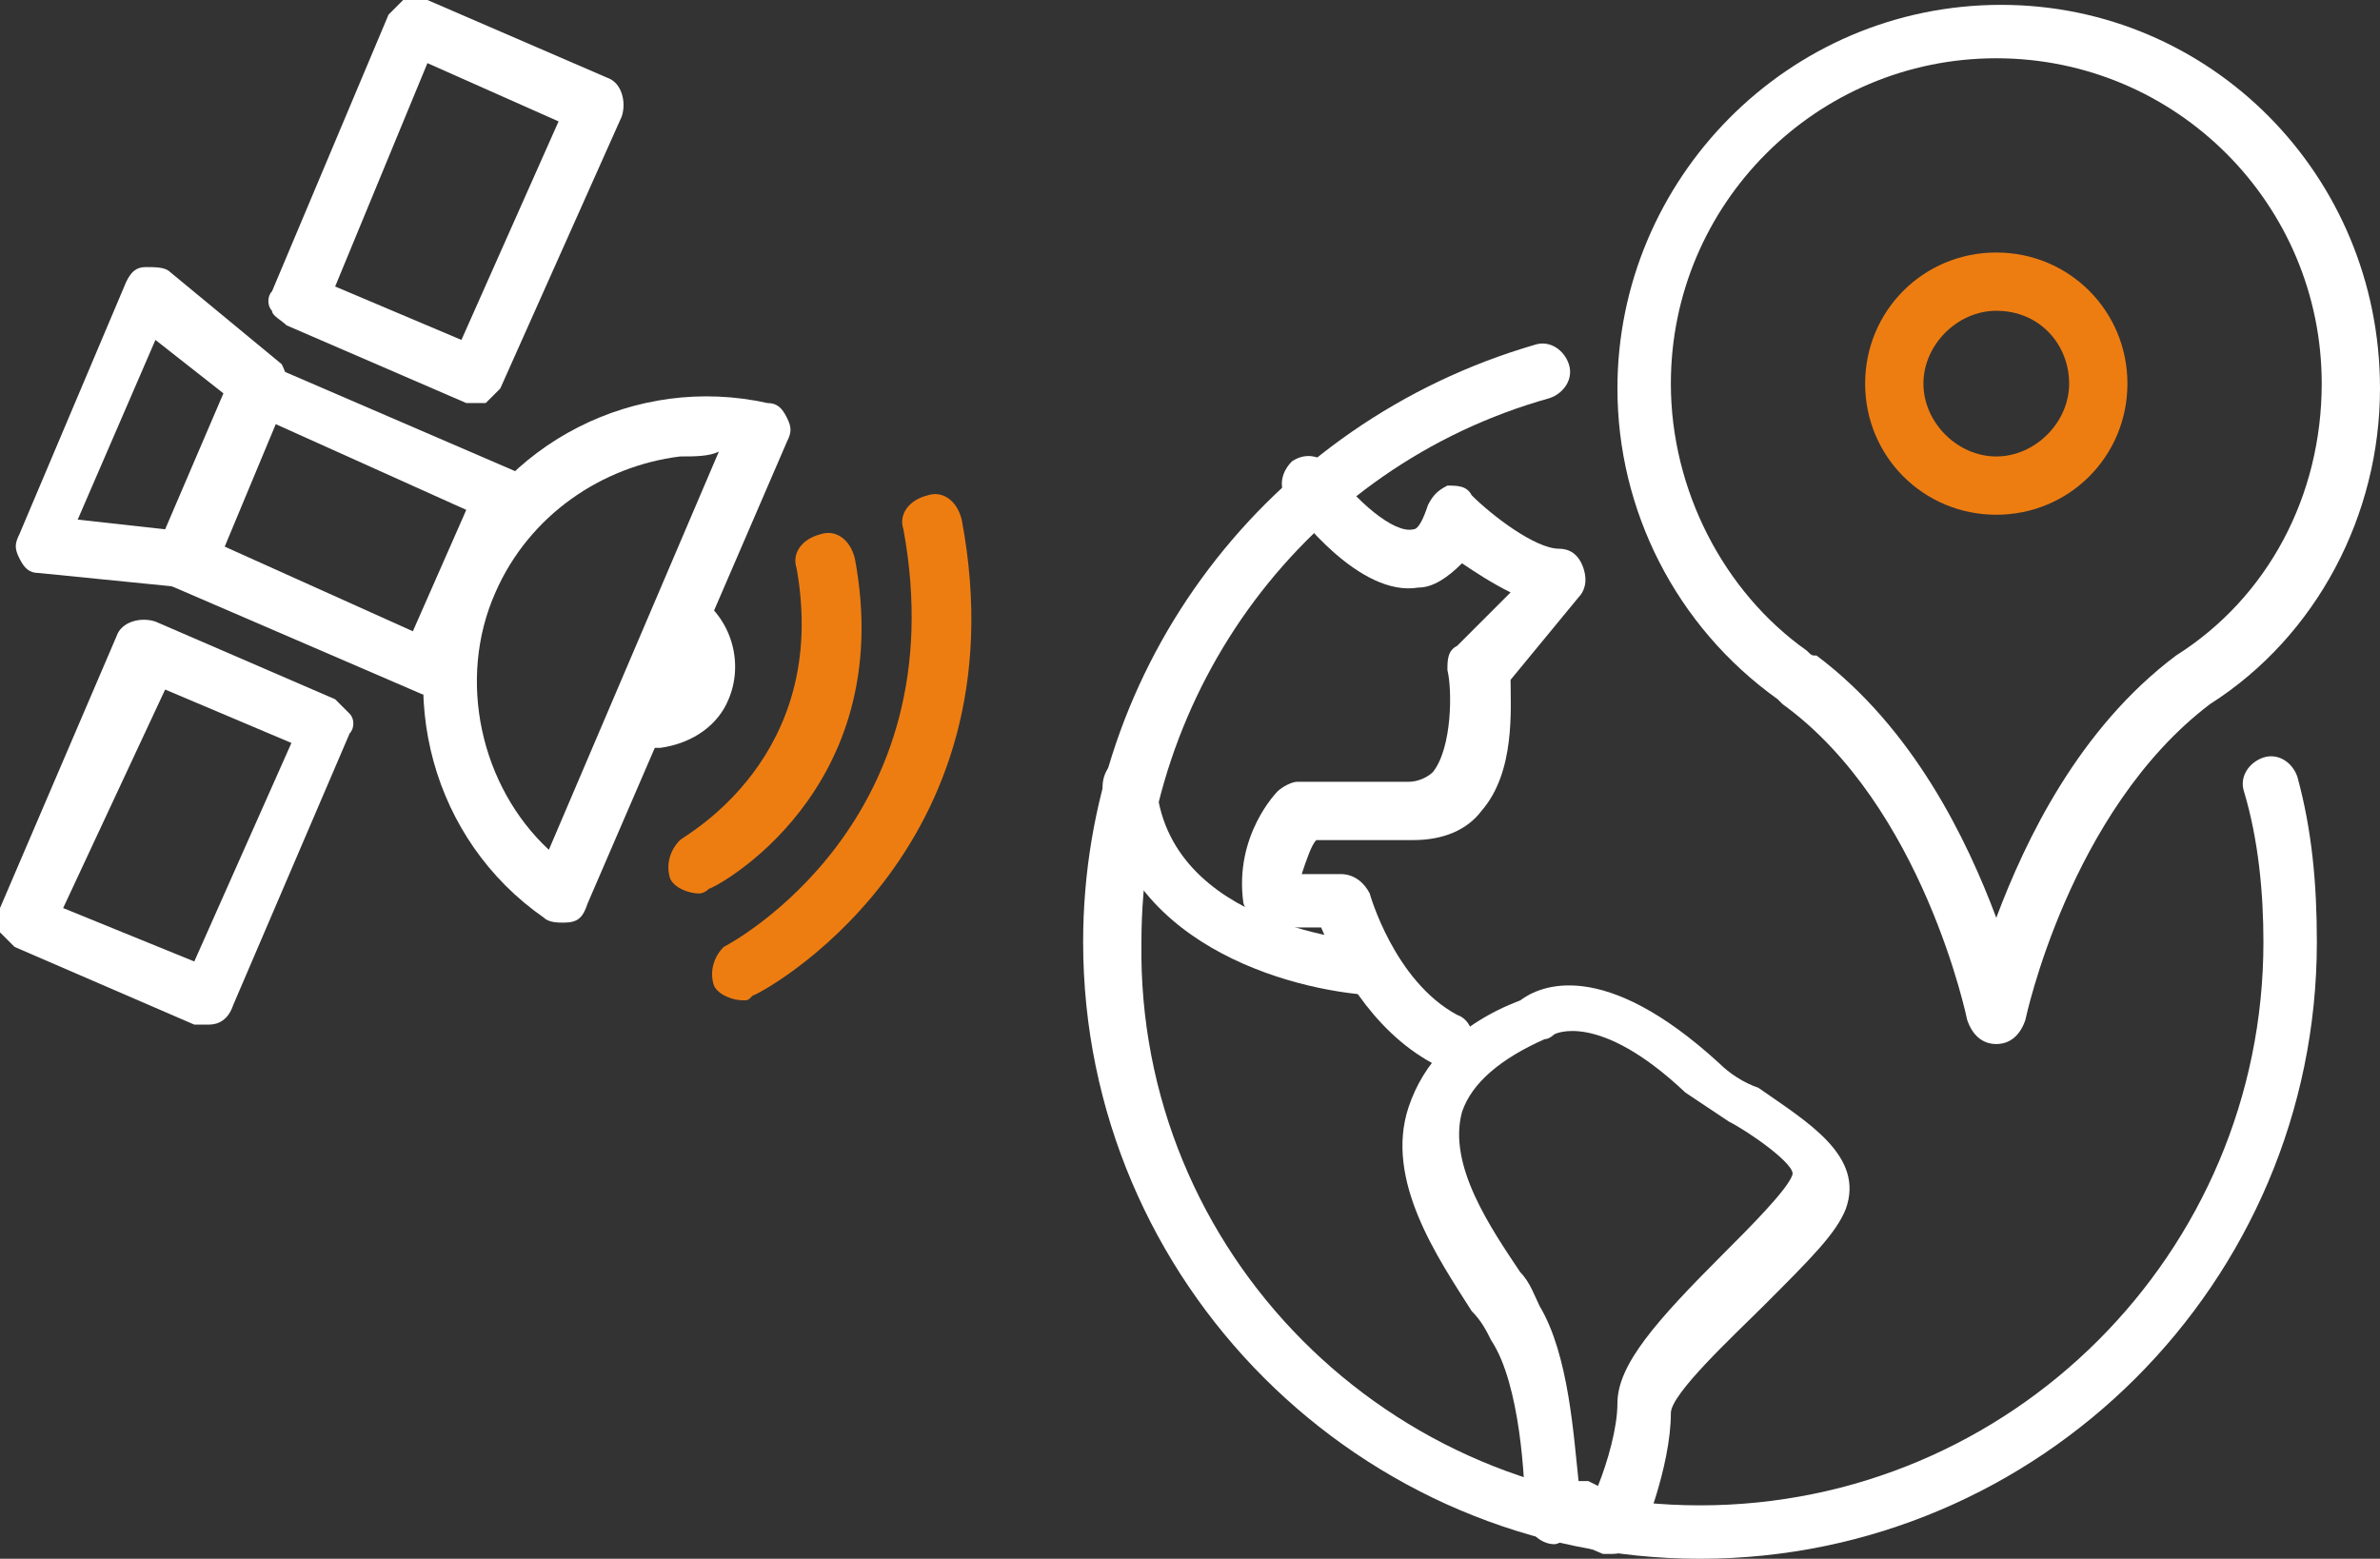
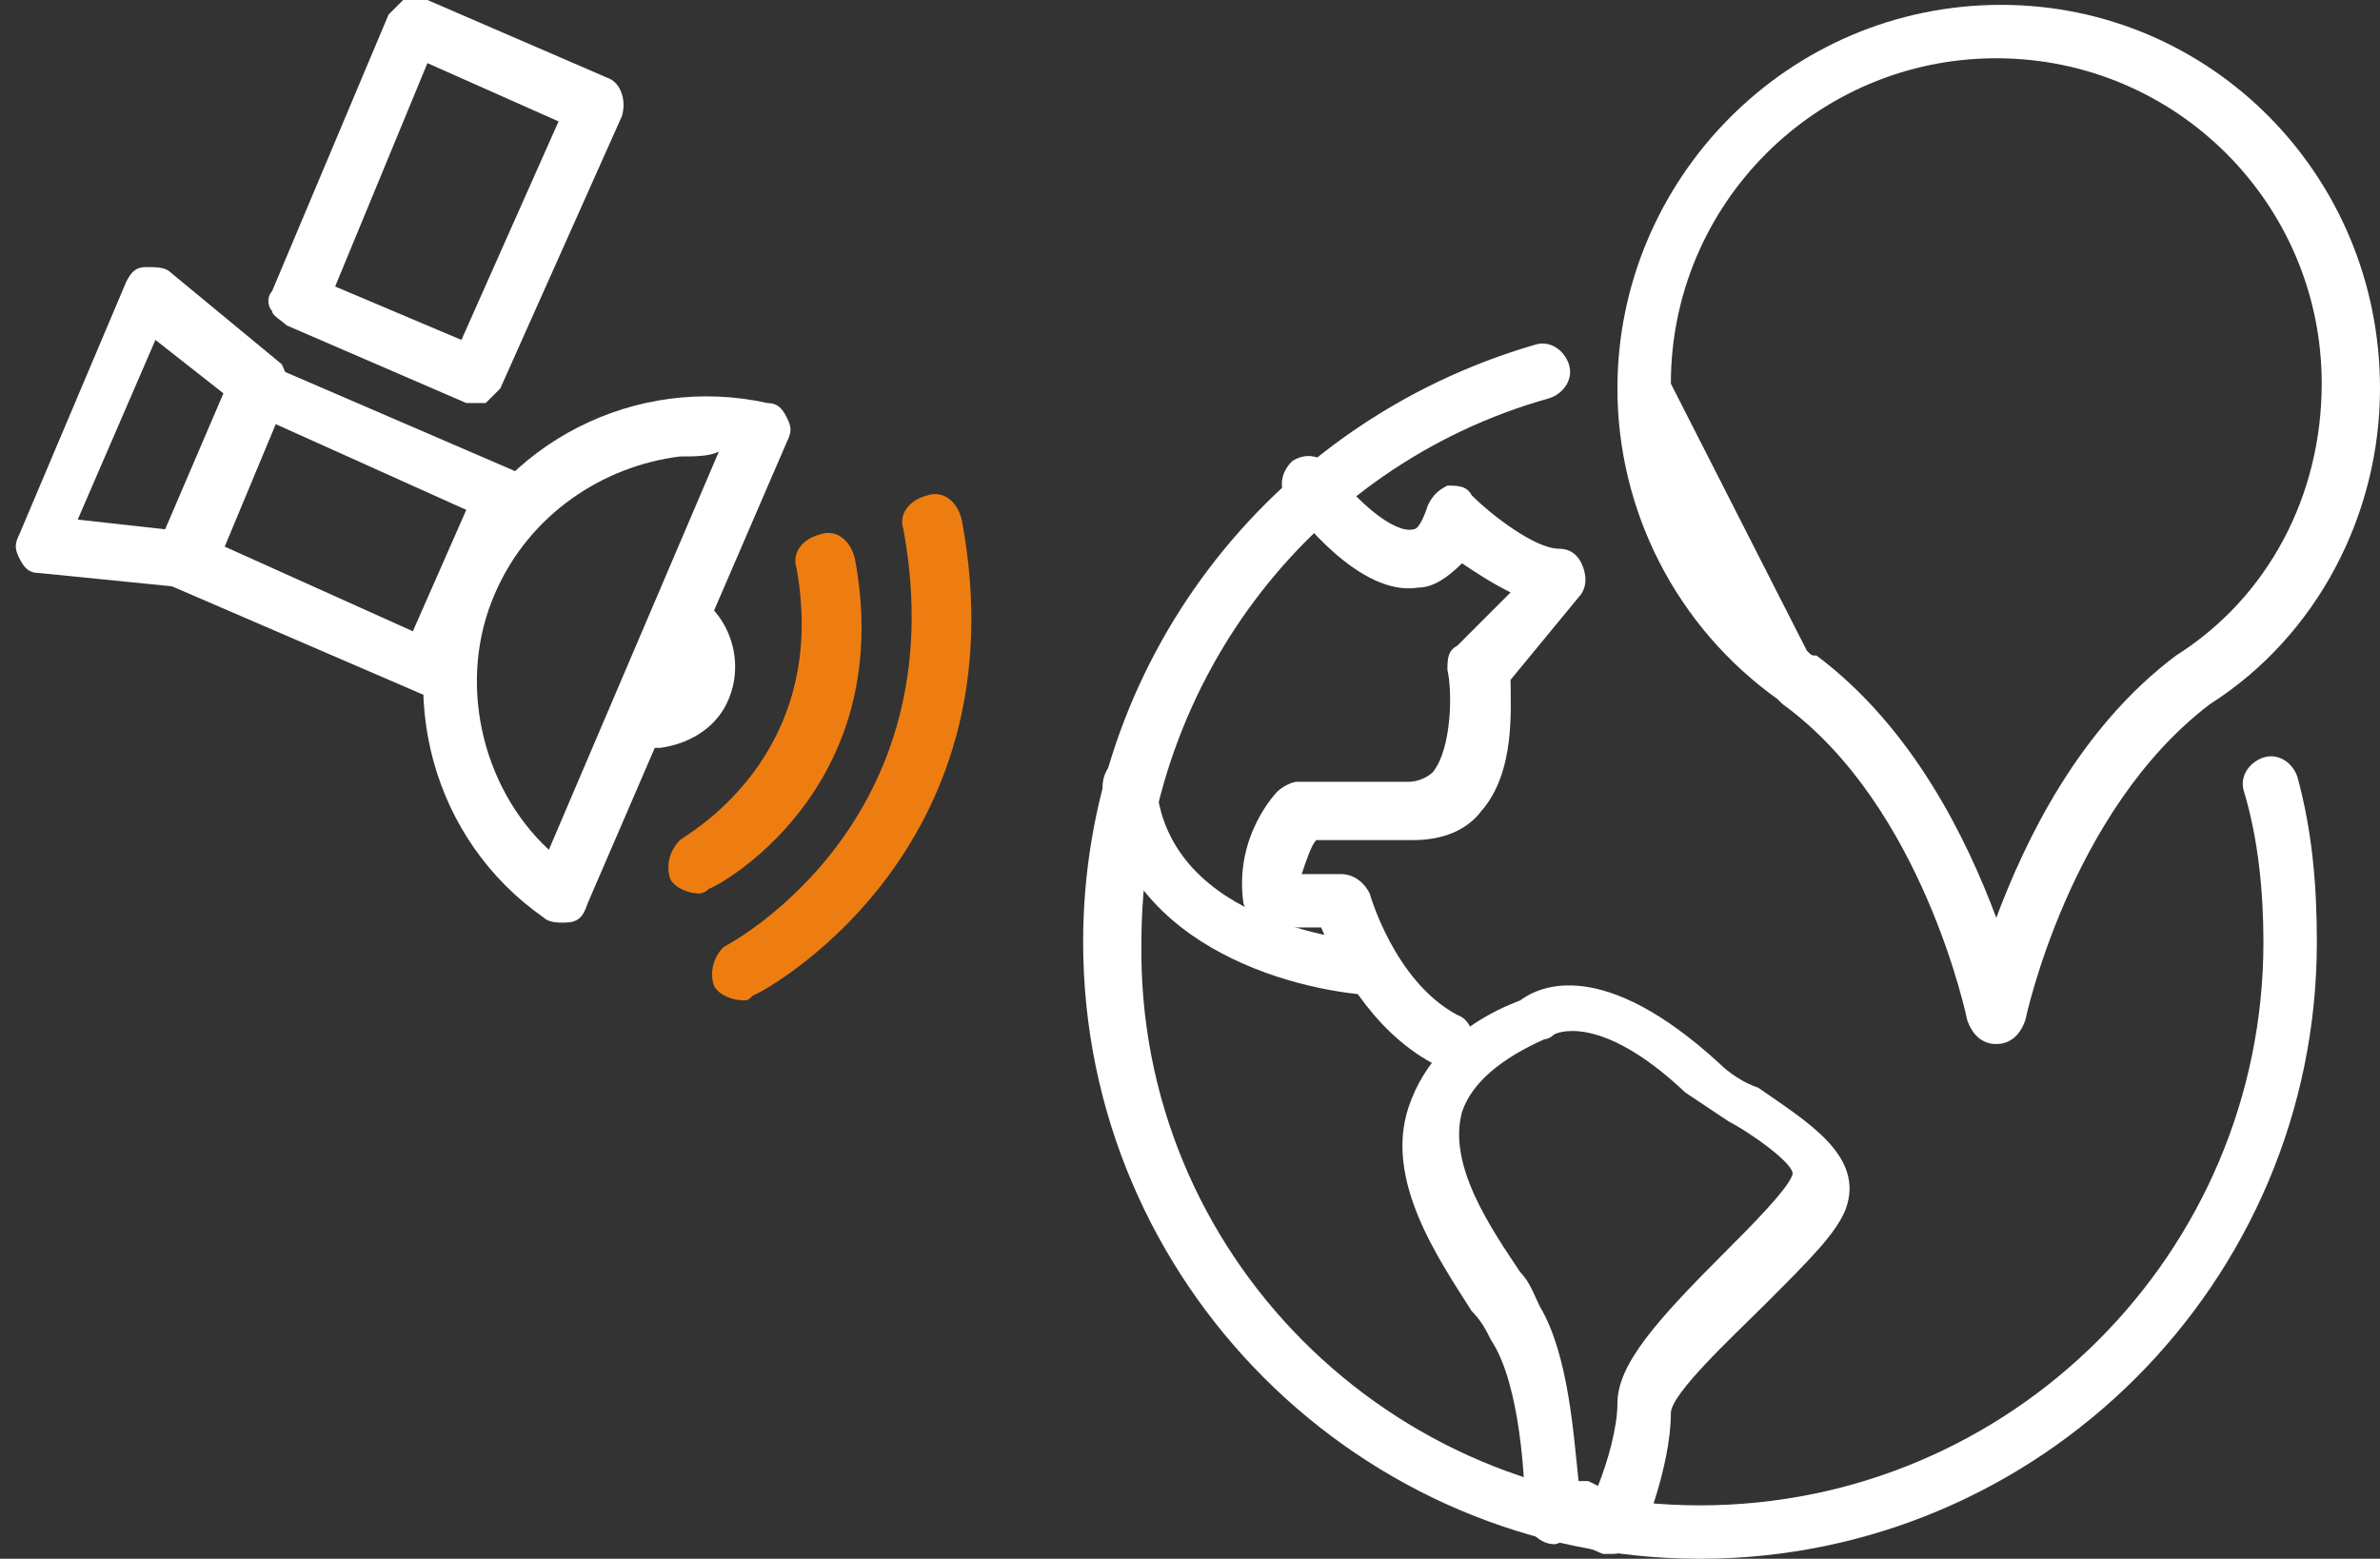
<svg xmlns="http://www.w3.org/2000/svg" version="1.1" id="Calque_1" x="0px" y="0px" viewBox="0 0 49 32.1" style="enable-background:new 0 0 49 32.1;" xml:space="preserve">
  <rect x="0" y="0" width="49" height="32.1" fill="#333333" stroke="none" />
  <style type="text/css">
	.st0{fill:#FFFFFF;}
	.st1{fill:#EE7D11;}
</style>
  <g>
-     <path class="st0" d="M37.2,13.4C37.2,13.4,37.2,13.4,37.2,13.4L37.2,13.4c0.1,0.1,0.1,0.1,0.2,0.1c0,0,0,0,0,0   c2,1.5,3.1,3.8,3.7,5.4c0.6-1.6,1.7-3.9,3.7-5.4c0,0,0,0,0,0c1.9-1.2,3-3.3,3-5.6c0-3.7-3-6.7-6.7-6.7c-3.7,0-6.7,3-6.7,6.7   C34.4,10.1,35.5,12.2,37.2,13.4 M41.1,21.5L41.1,21.5c-0.3,0-0.5-0.2-0.6-0.5c0,0-0.9-4.4-3.8-6.5c0,0-0.1-0.1-0.1-0.1c0,0,0,0,0,0   c-2.1-1.5-3.3-3.9-3.3-6.4c0-4.3,3.5-7.9,7.9-7.9C45.5,0.1,49,3.6,49,8c0,2.6-1.3,5.1-3.5,6.5c-2.9,2.2-3.8,6.5-3.8,6.5   C41.6,21.3,41.4,21.5,41.1,21.5" />
-     <path class="st1" d="M41.1,6.4c-0.8,0-1.5,0.7-1.5,1.5c0,0.8,0.7,1.5,1.5,1.5c0.8,0,1.5-0.7,1.5-1.5C42.6,7.1,42,6.4,41.1,6.4    M41.1,10.6c-1.5,0-2.7-1.2-2.7-2.7c0-1.5,1.2-2.7,2.7-2.7c1.5,0,2.7,1.2,2.7,2.7C43.8,9.4,42.6,10.6,41.1,10.6" />
+     <path class="st0" d="M37.2,13.4C37.2,13.4,37.2,13.4,37.2,13.4L37.2,13.4c0.1,0.1,0.1,0.1,0.2,0.1c0,0,0,0,0,0   c2,1.5,3.1,3.8,3.7,5.4c0.6-1.6,1.7-3.9,3.7-5.4c0,0,0,0,0,0c1.9-1.2,3-3.3,3-5.6c0-3.7-3-6.7-6.7-6.7c-3.7,0-6.7,3-6.7,6.7   M41.1,21.5L41.1,21.5c-0.3,0-0.5-0.2-0.6-0.5c0,0-0.9-4.4-3.8-6.5c0,0-0.1-0.1-0.1-0.1c0,0,0,0,0,0   c-2.1-1.5-3.3-3.9-3.3-6.4c0-4.3,3.5-7.9,7.9-7.9C45.5,0.1,49,3.6,49,8c0,2.6-1.3,5.1-3.5,6.5c-2.9,2.2-3.8,6.5-3.8,6.5   C41.6,21.3,41.4,21.5,41.1,21.5" />
    <path class="st0" d="M35,32.1c-7,0-12.7-5.7-12.7-12.7c0-5.7,3.8-10.7,9.3-12.3c0.3-0.1,0.6,0.1,0.7,0.4c0.1,0.3-0.1,0.6-0.4,0.7   c-5,1.4-8.4,6-8.4,11.2C23.4,25.8,28.6,31,35,31c6.4,0,11.6-5.2,11.6-11.6c0-1-0.1-2.1-0.4-3.1c-0.1-0.3,0.1-0.6,0.4-0.7   c0.3-0.1,0.6,0.1,0.7,0.4c0.3,1.1,0.4,2.2,0.4,3.4C47.7,26.4,42,32.1,35,32.1" />
    <path class="st0" d="M29.8,22c-0.1,0-0.2,0-0.3-0.1c-1.3-0.7-2-2.1-2.3-2.8h-1c-0.3,0-0.5-0.2-0.6-0.5c-0.2-1.4,0.7-2.3,0.7-2.3   c0.1-0.1,0.3-0.2,0.4-0.2h2.3c0.2,0,0.4-0.1,0.5-0.2c0.4-0.5,0.4-1.7,0.3-2.1c0-0.2,0-0.4,0.2-0.5l1.1-1.1c-0.4-0.2-0.7-0.4-1-0.6   c-0.3,0.3-0.6,0.5-0.9,0.5c-1.2,0.2-2.5-1.5-2.7-1.8c-0.2-0.3-0.1-0.6,0.1-0.8c0.3-0.2,0.6-0.1,0.8,0.1c0.5,0.7,1.3,1.4,1.7,1.3   c0.1,0,0.2-0.2,0.3-0.5c0.1-0.2,0.2-0.3,0.4-0.4c0.2,0,0.4,0,0.5,0.2c0.4,0.4,1.3,1.1,1.8,1.1c0.2,0,0.4,0.1,0.5,0.4s0,0.5-0.1,0.6   L31.1,14c0,0.6,0.1,1.9-0.6,2.7c-0.3,0.4-0.8,0.6-1.4,0.6h-2c-0.1,0.1-0.2,0.4-0.3,0.7h0.8c0.3,0,0.5,0.2,0.6,0.4   c0,0,0.5,1.8,1.8,2.5c0.3,0.1,0.4,0.5,0.3,0.8C30.2,21.9,30,22,29.8,22" />
    <path class="st0" d="M28.3,20.5C28.3,20.5,28.3,20.5,28.3,20.5c-1.8-0.1-5.3-1.1-5.6-4.3c0-0.3,0.2-0.6,0.5-0.6   c0.3,0,0.6,0.2,0.6,0.5c0.2,3,4.3,3.3,4.5,3.3c0.3,0,0.6,0.3,0.5,0.6C28.8,20.2,28.6,20.5,28.3,20.5" />
    <path class="st0" d="M32.5,30.5c0.1,0,0.1,0,0.2,0l0.2,0.1c0.2-0.5,0.4-1.2,0.4-1.7c0-0.8,0.8-1.7,2.2-3.1c0.5-0.5,1.3-1.3,1.4-1.6   c0.1-0.2-0.9-0.9-1.3-1.1c-0.3-0.2-0.6-0.4-0.9-0.6c0,0,0,0,0,0c-1.8-1.7-2.7-1.2-2.7-1.2c0,0-0.1,0.1-0.2,0.1   c-0.9,0.4-1.5,0.9-1.7,1.5c-0.3,1.1,0.6,2.4,1.2,3.3c0.2,0.2,0.3,0.5,0.4,0.7C32.3,27.9,32.4,29.6,32.5,30.5 M33.2,32   c-0.1,0-0.1,0-0.2,0l-0.7-0.3c0,0,0,0,0,0c-0.1,0-0.2,0.1-0.3,0.1c-0.3,0-0.6-0.3-0.6-0.6c0-0.7-0.1-2.7-0.7-3.6   c-0.1-0.2-0.2-0.4-0.4-0.6c-0.7-1.1-1.8-2.7-1.3-4.2c0.3-0.9,1-1.7,2.3-2.2c0.4-0.3,1.7-0.9,4.1,1.3c0.2,0.2,0.5,0.4,0.8,0.5   c1,0.7,2.2,1.4,1.8,2.5c-0.2,0.5-0.7,1-1.7,2c-0.6,0.6-1.9,1.8-1.9,2.2c0,1.1-0.6,2.6-0.7,2.7C33.6,31.9,33.4,32,33.2,32" />
-     <path class="st0" d="M1.3,18.7L4,19.8l2-4.5l-2.6-1.1L1.3,18.7z M4.3,21.1c-0.1,0-0.2,0-0.3,0l-3.7-1.6c-0.1-0.1-0.2-0.2-0.3-0.3   C0,19,0,18.9,0,18.7l2.4-5.6c0.1-0.3,0.5-0.4,0.8-0.3l3.7,1.6c0.1,0.1,0.2,0.2,0.3,0.3c0.1,0.1,0.1,0.3,0,0.4l-2.4,5.6   C4.7,21,4.5,21.1,4.3,21.1" />
    <path class="st0" d="M6.9,5.9L9.5,7l2-4.5L8.8,1.3L6.9,5.9z M9.9,8.3c-0.1,0-0.2,0-0.3,0L5.9,6.7C5.8,6.6,5.6,6.5,5.6,6.4   c-0.1-0.1-0.1-0.3,0-0.4L8,0.3C8.1,0.2,8.2,0.1,8.3,0C8.5,0,8.6,0,8.8,0l3.7,1.6c0.3,0.1,0.4,0.5,0.3,0.8L10.3,8   c-0.1,0.1-0.2,0.2-0.3,0.3C10,8.3,9.9,8.3,9.9,8.3" />
    <path class="st0" d="M4.5,11.2l4,1.8l1.1-2.5l-4-1.8L4.5,11.2z M9,14.3c-0.1,0-0.2,0-0.3,0l-5.1-2.2c-0.3-0.1-0.4-0.5-0.3-0.8   l1.5-3.6C4.9,7.6,5,7.5,5.1,7.5c0.1-0.1,0.3-0.1,0.4,0l5.1,2.2c0.1,0.1,0.2,0.2,0.3,0.3c0.1,0.1,0.1,0.3,0,0.4L9.4,14   C9.3,14.2,9.1,14.3,9,14.3" />
    <path class="st0" d="M1.6,10.7l1.8,0.2l1.2-2.8L3.2,7L1.6,10.7z M3.9,12.1c0,0-0.1,0-0.1,0l-3-0.3c-0.2,0-0.3-0.1-0.4-0.3   c-0.1-0.2-0.1-0.3,0-0.5l2.2-5.2c0.1-0.2,0.2-0.3,0.4-0.3c0.2,0,0.4,0,0.5,0.1l2.3,1.9C5.9,7.7,6,8,5.9,8.2l-1.5,3.6   C4.2,12,4.1,12.1,3.9,12.1" />
    <path class="st0" d="M14,9.4c-1.6,0.2-3.1,1.2-3.8,2.8c-0.8,1.8-0.3,4,1.1,5.3l3.5-8.2C14.6,9.4,14.3,9.4,14,9.4 M11.6,19   c-0.1,0-0.3,0-0.4-0.1c-2.3-1.6-3.1-4.6-2-7.2s3.9-4,6.6-3.4c0.2,0,0.3,0.1,0.4,0.3c0.1,0.2,0.1,0.3,0,0.5l-4.1,9.5   C12,18.9,11.9,19,11.6,19C11.7,19,11.7,19,11.6,19" />
    <path class="st0" d="M13.6,15.4c-0.2,0-0.4,0-0.6,0c-0.2,0-0.3-0.1-0.4-0.3c-0.1-0.2-0.1-0.3,0-0.5l0.9-2.1   c0.1-0.2,0.2-0.3,0.4-0.3c0.2,0,0.3,0,0.5,0.1c0.7,0.5,0.9,1.4,0.6,2.1C14.8,14.9,14.3,15.3,13.6,15.4" />
    <path class="st1" d="M14.4,18.4c-0.2,0-0.5-0.1-0.6-0.3c-0.1-0.3,0-0.6,0.2-0.8c0.1-0.1,3.1-1.7,2.4-5.6c-0.1-0.3,0.1-0.6,0.5-0.7   c0.3-0.1,0.6,0.1,0.7,0.5c0.9,4.8-2.9,6.8-3,6.8C14.5,18.4,14.4,18.4,14.4,18.4" />
    <path class="st1" d="M15.3,20.6c-0.2,0-0.5-0.1-0.6-0.3c-0.1-0.3,0-0.6,0.2-0.8c0.2-0.1,4.8-2.6,3.7-8.6c-0.1-0.3,0.1-0.6,0.5-0.7   c0.3-0.1,0.6,0.1,0.7,0.5c1.3,6.9-4.2,9.8-4.3,9.8C15.4,20.6,15.4,20.6,15.3,20.6" />
  </g>
</svg>